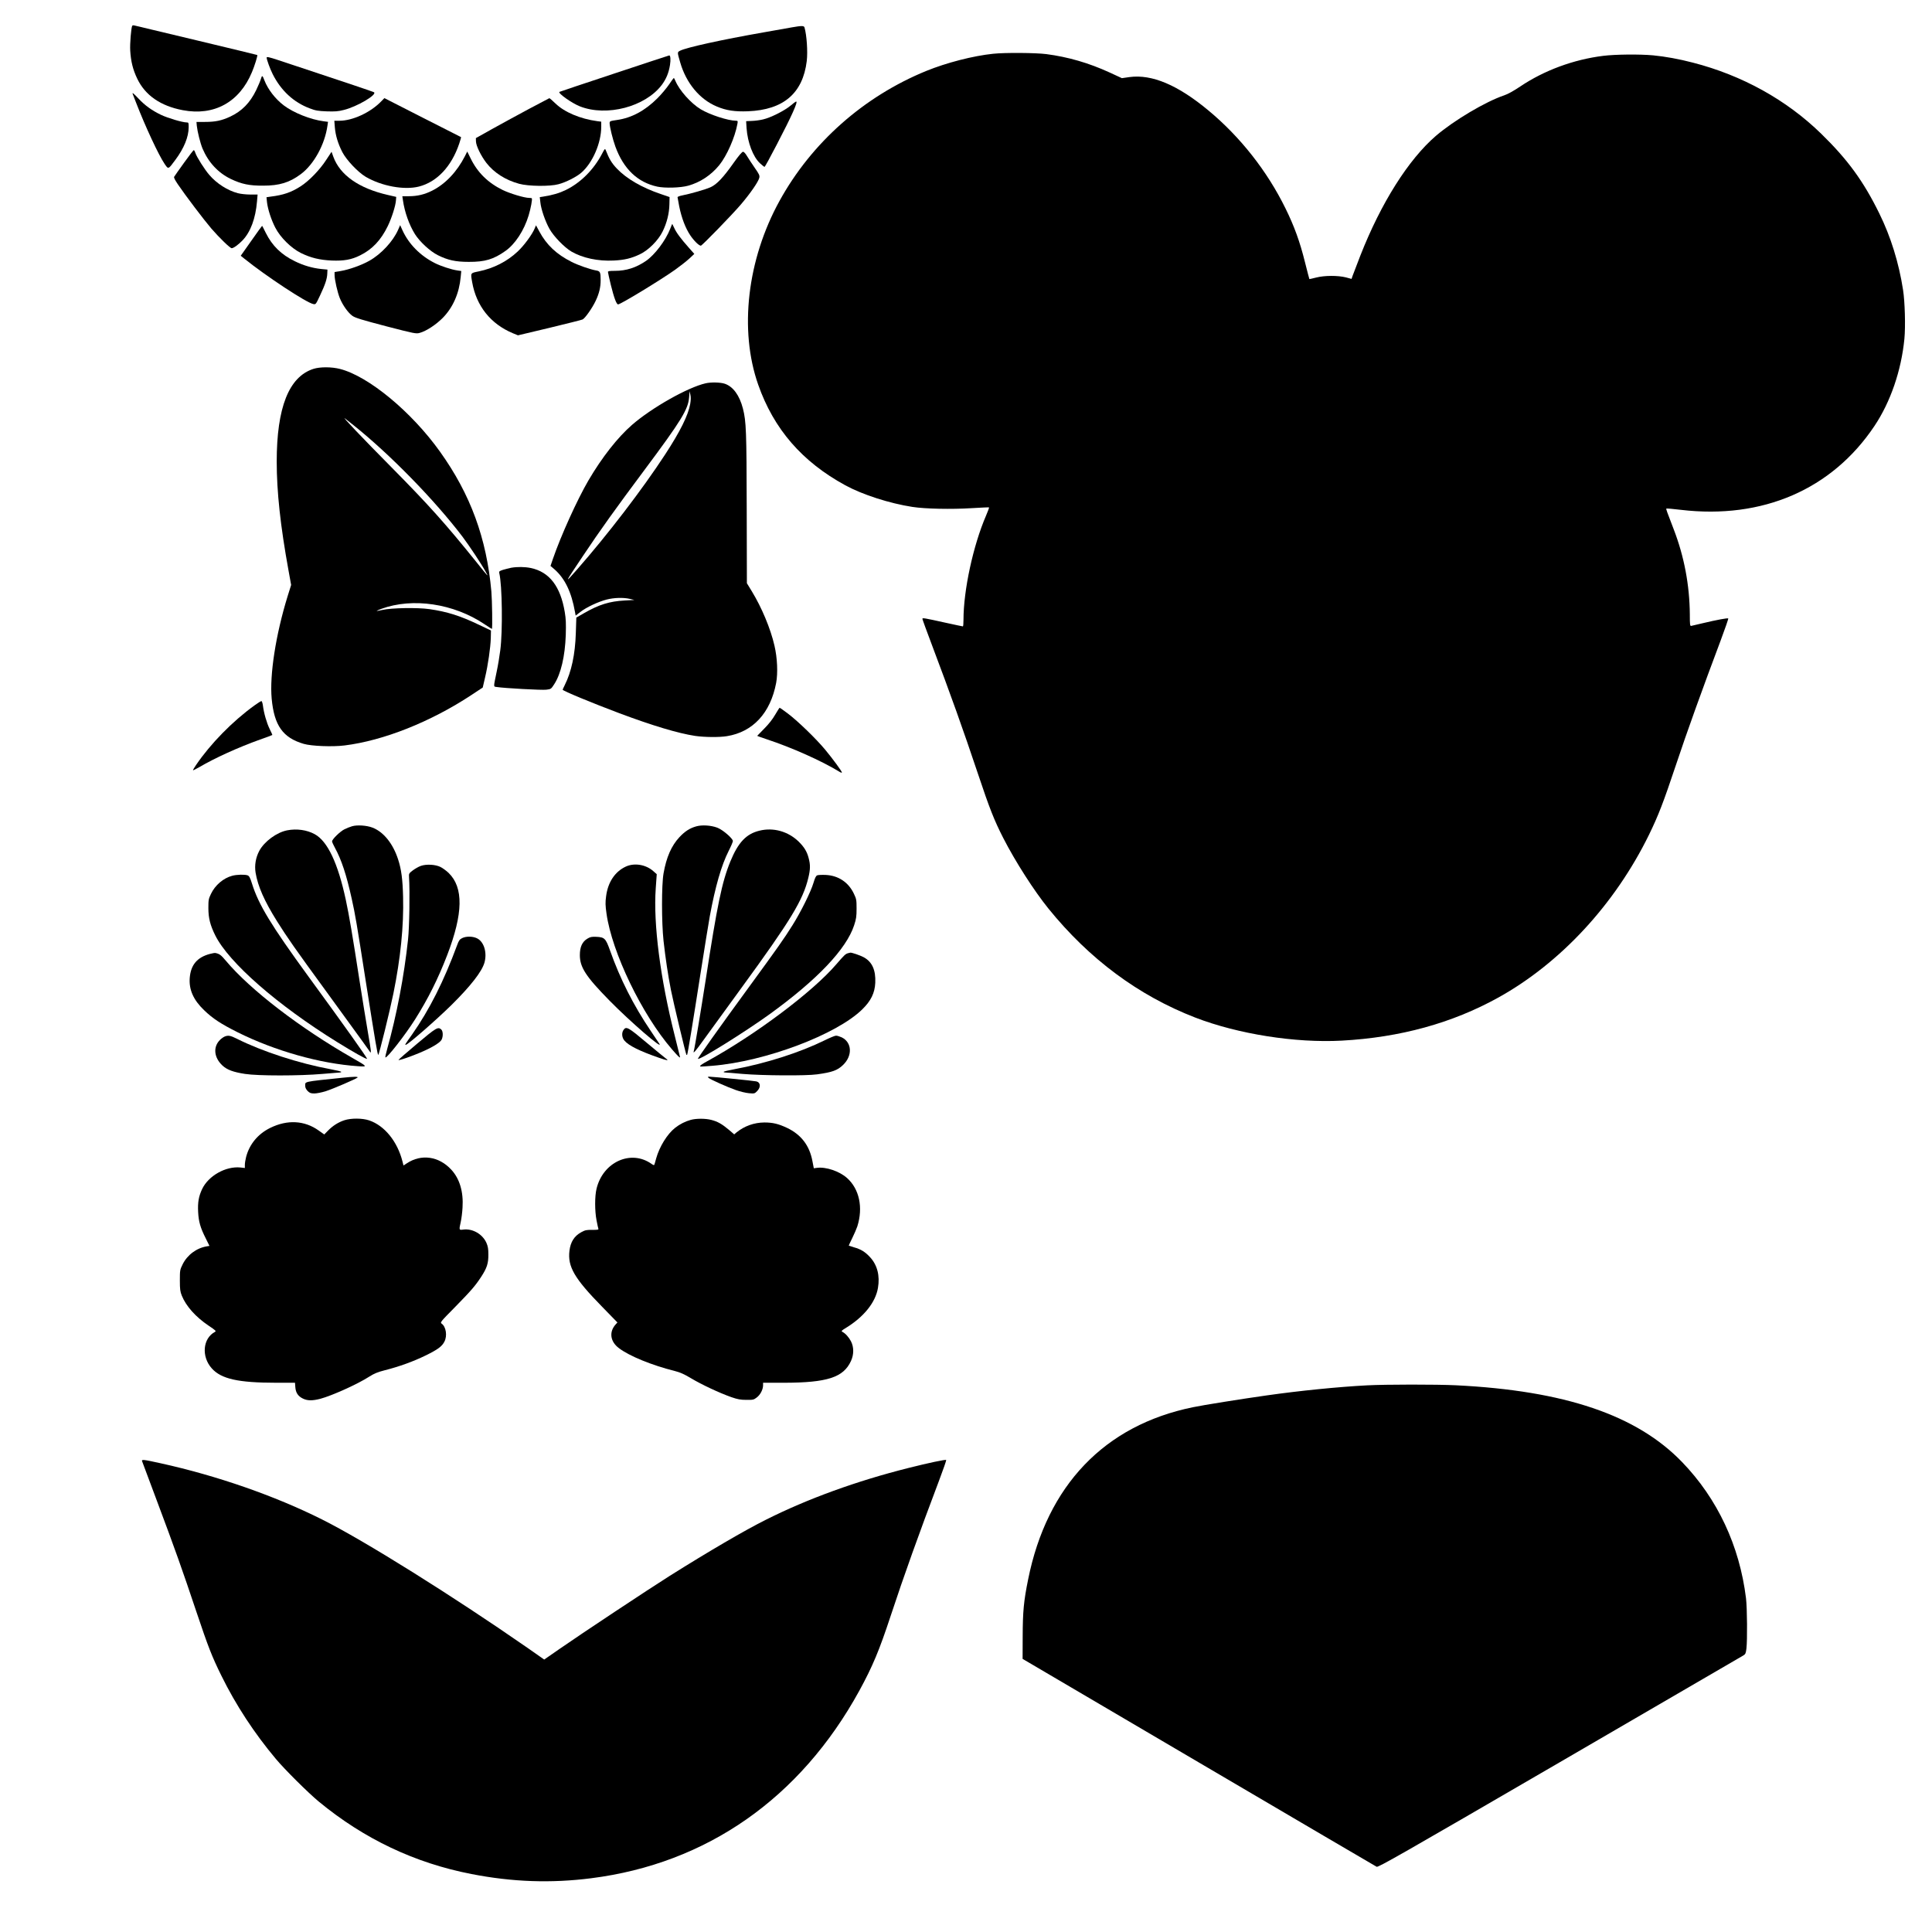
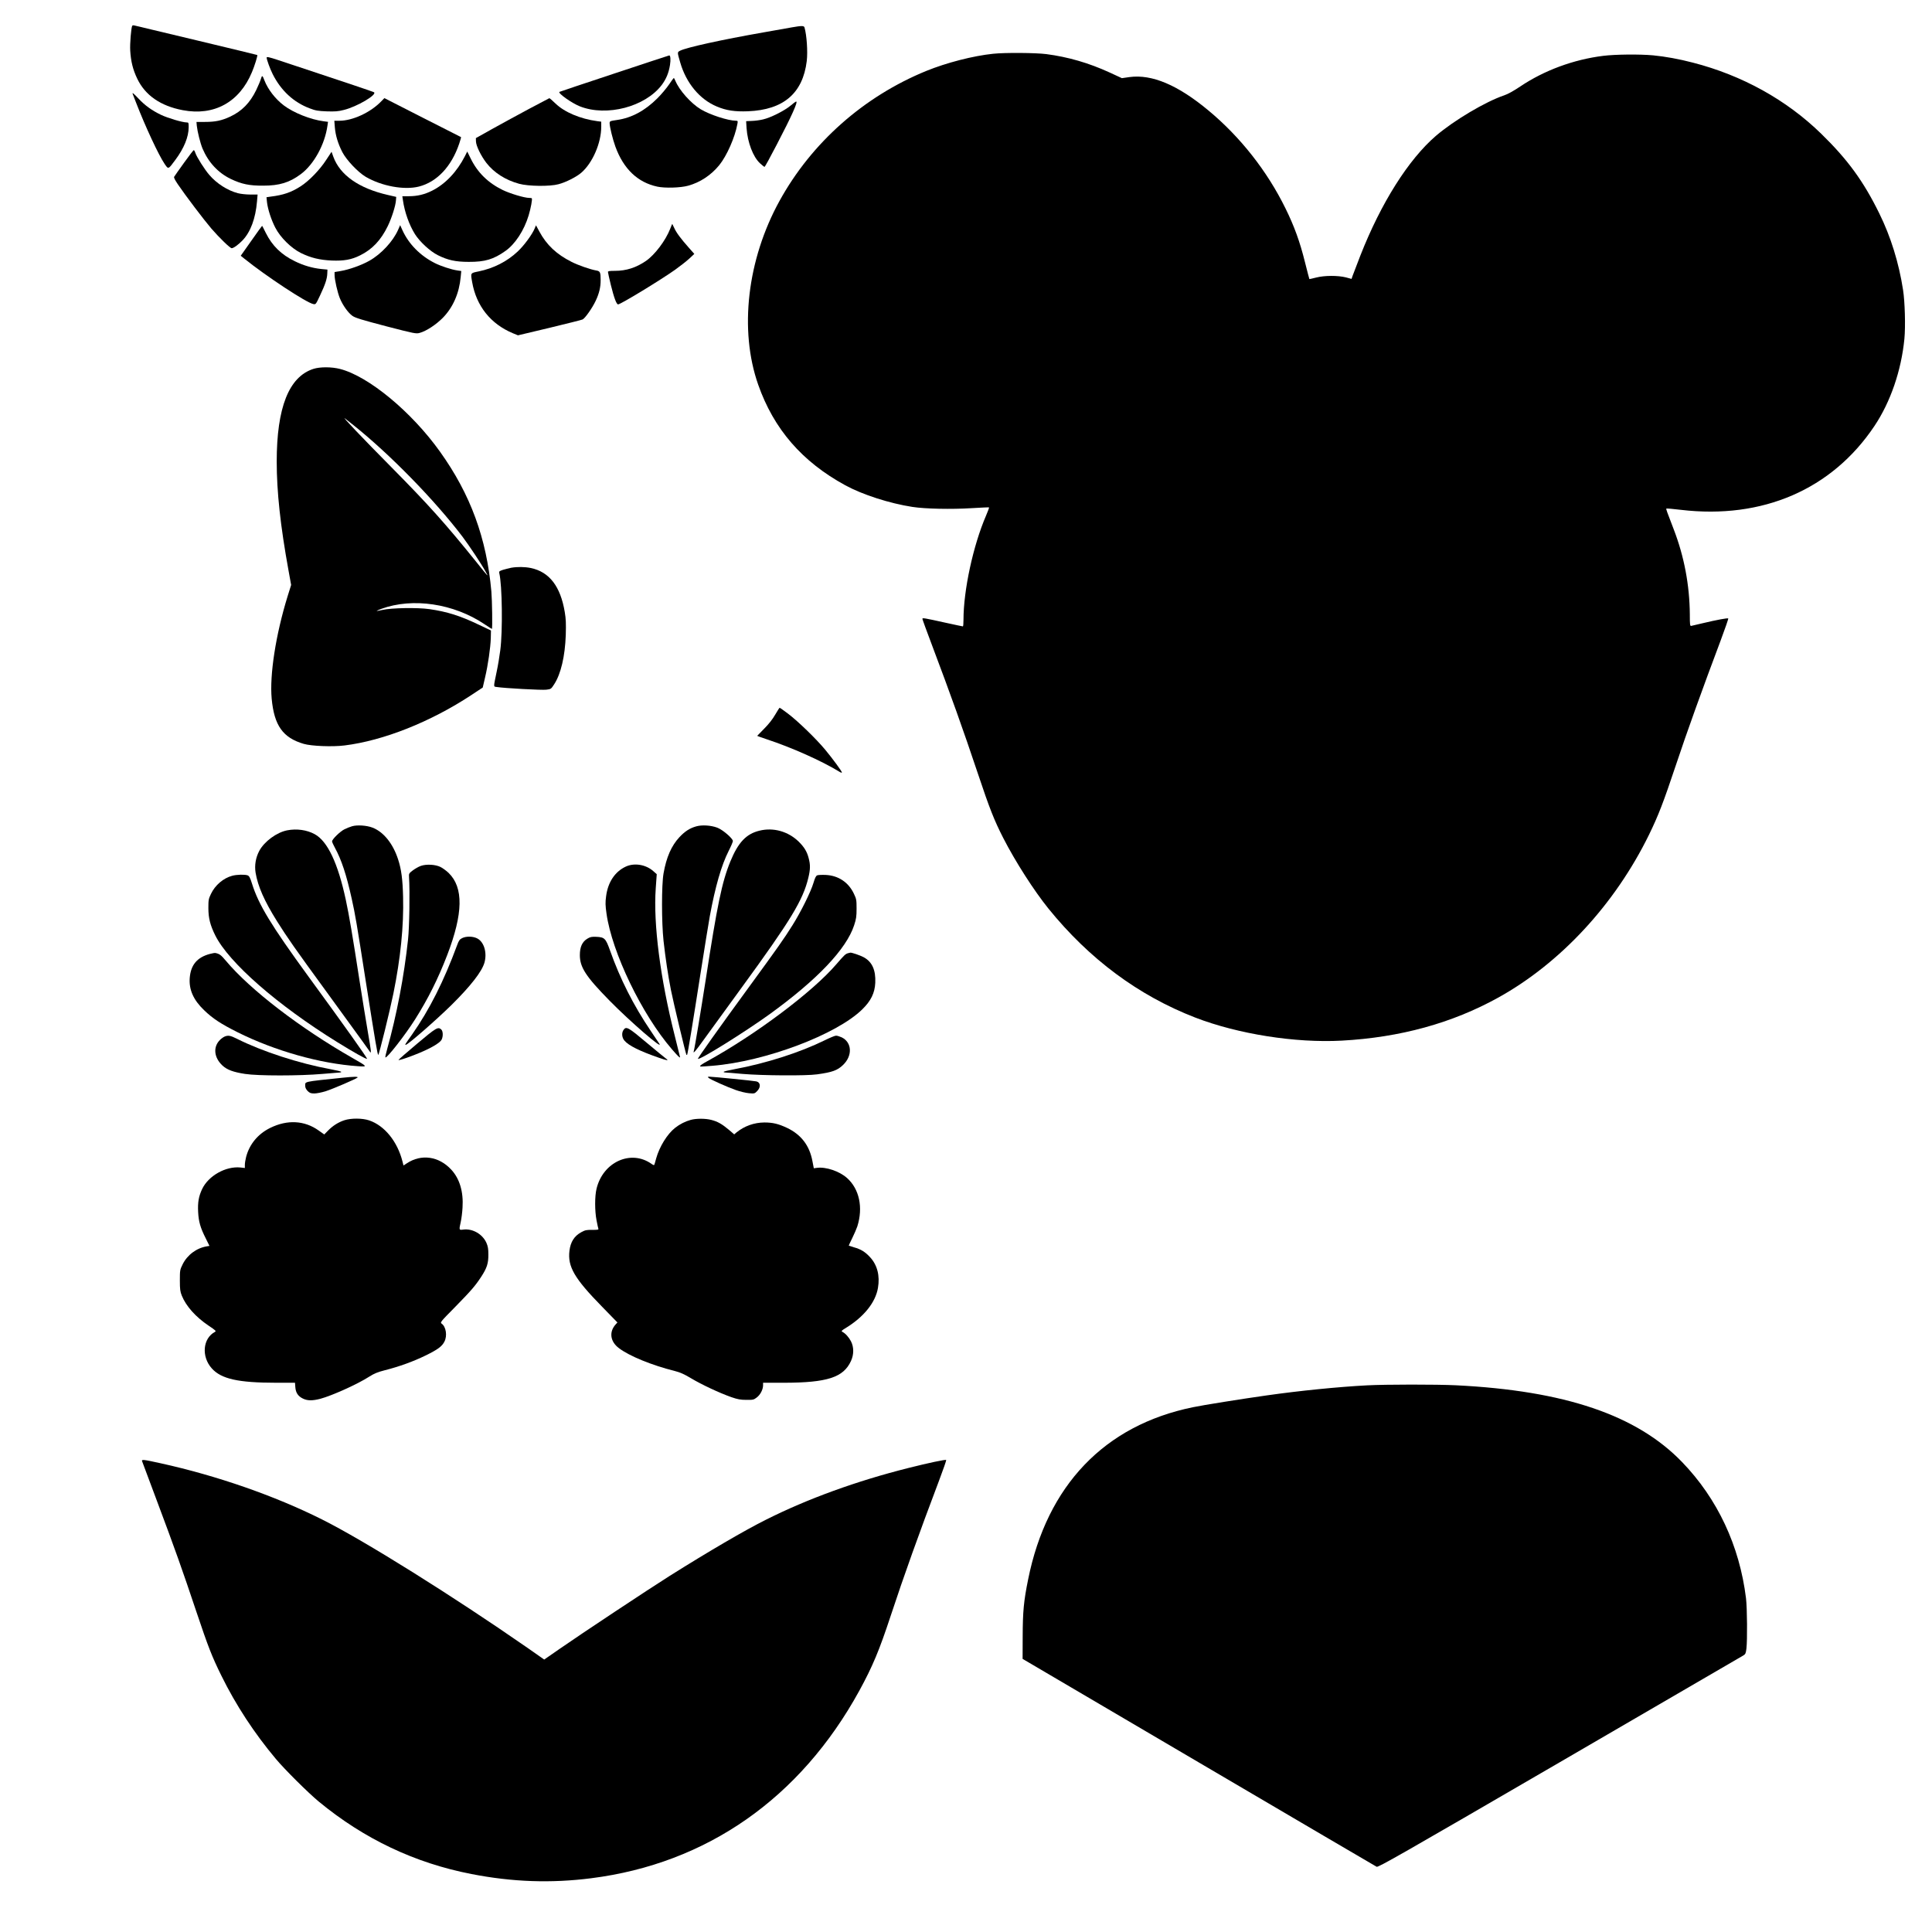
<svg xmlns="http://www.w3.org/2000/svg" version="1.0" width="609.6mm" height="609.6mm" viewBox="0 0 2304 2304" preserveAspectRatio="xMidYMid meet">
  <g transform="translate(0,2304) scale(0.1,-0.1)" fill="#000000" stroke="none">
    <path d="M1577 22733 c-13 -22 -29 -215 -24 -297 8 -130 32 -227 84 -335 95 -198 278 -325 543 -375 373 -71 675 95 824 452 32 75 71 201 64 206 -2 2 -327 80 -723 175 -396 94 -730 174 -741 177 -12 3 -24 2 -27 -3z" />
    <path d="M9445 22714 c-44 -8 -197 -35 -339 -60 -502 -88 -920 -180 -996 -219 -34 -18 -34 -16 2 -140 71 -246 232 -440 436 -525 113 -48 216 -63 372 -57 423 17 654 214 701 599 13 111 0 308 -27 401 -6 21 -35 21 -149 1z" />
    <path d="M11845 22399 c-242 -25 -558 -107 -799 -205 -746 -305 -1368 -856 -1750 -1550 -386 -701 -483 -1540 -254 -2192 186 -529 523 -918 1038 -1199 205 -112 528 -216 800 -258 154 -24 468 -30 707 -15 112 7 205 11 208 9 2 -3 -14 -47 -36 -98 -154 -357 -269 -890 -269 -1243 0 -43 -3 -78 -7 -78 -5 0 -98 20 -208 44 -253 56 -275 60 -275 46 0 -6 52 -149 116 -318 219 -580 370 -1002 549 -1537 135 -404 191 -547 300 -760 144 -281 366 -627 538 -840 487 -602 1074 -1038 1751 -1300 511 -197 1195 -305 1747 -275 696 38 1315 208 1866 513 742 411 1392 1113 1798 1942 112 230 171 382 324 840 123 371 319 915 531 1478 53 142 94 260 90 262 -10 6 -136 -17 -300 -56 -69 -16 -132 -31 -141 -33 -15 -3 -17 13 -17 138 -3 348 -67 688 -191 1011 -83 215 -94 245 -89 250 3 3 81 -4 174 -15 973 -115 1801 243 2307 999 192 286 321 662 358 1041 14 149 6 441 -16 582 -50 325 -148 639 -284 914 -188 383 -377 642 -692 949 -414 404 -943 697 -1530 848 -168 44 -330 73 -474 87 -163 15 -455 12 -597 -6 -353 -44 -704 -174 -988 -365 -79 -53 -147 -91 -192 -106 -222 -75 -598 -298 -813 -482 -329 -283 -657 -803 -903 -1431 -44 -113 -85 -221 -92 -240 l-12 -36 -67 18 c-95 24 -256 24 -356 -2 -43 -11 -79 -19 -80 -18 -2 2 -25 93 -53 203 -60 242 -127 427 -232 640 -219 446 -539 852 -918 1167 -365 304 -674 435 -942 399 l-91 -13 -145 67 c-248 114 -496 186 -757 220 -128 16 -490 19 -632 4z" />
    <path d="M7325 22163 c-357 -118 -652 -217 -654 -219 -18 -17 151 -136 246 -173 319 -125 777 -5 975 256 52 70 83 143 98 238 10 61 6 116 -9 114 -3 0 -298 -97 -656 -216z" />
    <path d="M3180 22354 c0 -25 40 -134 72 -198 99 -197 251 -337 441 -408 70 -27 100 -32 203 -36 100 -3 135 -1 205 17 155 38 400 182 359 211 -13 8 -376 130 -1147 385 -103 34 -133 40 -133 29z" />
    <path d="M3111 22098 c-7 -24 -32 -83 -56 -133 -74 -152 -170 -250 -310 -316 -102 -47 -175 -63 -301 -63 l-101 0 4 -46 c8 -73 41 -205 68 -271 70 -165 186 -290 337 -363 130 -62 222 -81 388 -80 192 0 313 37 447 137 156 116 287 354 318 578 l7 46 -54 7 c-154 20 -358 101 -475 190 -99 75 -188 190 -229 296 -24 64 -29 66 -43 18z" />
    <path d="M7979 22033 c-29 -43 -91 -117 -138 -164 -149 -149 -308 -235 -484 -260 -83 -12 -87 -14 -87 -39 1 -44 37 -192 69 -279 97 -266 266 -427 501 -477 91 -19 274 -14 365 11 144 39 275 126 372 245 91 112 188 332 217 493 6 34 5 37 -16 37 -97 1 -312 71 -422 137 -117 71 -254 225 -301 337 -8 20 -17 36 -20 36 -2 0 -28 -35 -56 -77z" />
    <path d="M1585 21913 c4 -10 22 -56 40 -103 108 -279 266 -618 337 -723 47 -69 43 -70 129 46 103 138 159 274 159 390 0 53 -1 57 -24 57 -50 0 -225 52 -305 90 -110 53 -192 112 -269 194 -63 67 -80 80 -67 49z" />
    <path d="M4549 21834 c-129 -135 -343 -234 -502 -234 l-60 0 6 -77 c8 -97 37 -195 90 -298 49 -94 186 -239 279 -294 190 -111 459 -160 633 -116 216 55 389 239 481 511 14 42 24 77 22 79 -2 1 -208 106 -459 233 l-455 232 -35 -36z" />
    <path d="M6310 21742 c-129 -69 -325 -176 -435 -237 l-200 -112 1 -39 c1 -52 59 -171 123 -255 92 -119 230 -207 393 -251 110 -30 366 -33 468 -5 88 23 215 87 273 138 134 116 237 354 237 548 l0 60 -47 6 c-202 27 -392 107 -499 211 -37 35 -69 64 -73 63 -3 -1 -112 -58 -241 -127z" />
    <path d="M9425 21778 c-73 -60 -236 -142 -325 -162 -36 -9 -96 -17 -134 -18 l-68 -3 5 -82 c12 -172 78 -345 161 -421 25 -23 49 -42 54 -42 4 0 69 118 144 263 181 347 258 519 232 516 -5 0 -36 -23 -69 -51z" />
-     <path d="M7181 21209 c-100 -192 -256 -348 -434 -435 -79 -38 -153 -60 -271 -79 l-39 -6 7 -61 c8 -82 58 -227 109 -318 50 -89 176 -219 260 -269 133 -78 320 -118 507 -108 127 6 209 26 310 74 104 49 221 167 273 274 50 102 78 215 80 322 l2 87 -105 36 c-225 76 -409 183 -525 305 -61 65 -90 113 -131 218 -9 22 -12 19 -43 -40z" />
    <path d="M2194 21098 c-60 -84 -113 -158 -117 -166 -6 -9 9 -38 44 -90 93 -137 311 -424 399 -527 97 -112 224 -235 243 -235 22 0 79 41 129 93 96 100 156 262 173 465 l7 82 -87 0 c-48 0 -114 7 -148 16 -121 31 -254 116 -340 217 -56 64 -152 216 -167 263 -6 19 -15 34 -19 34 -4 0 -57 -68 -117 -152z" />
    <path d="M3890 21133 c-75 -117 -207 -253 -305 -315 -112 -72 -205 -104 -359 -123 l-48 -7 6 -60 c10 -84 50 -208 99 -303 60 -117 191 -246 307 -303 117 -57 220 -82 365 -89 145 -6 237 10 340 62 144 71 248 181 330 350 47 98 93 242 97 307 l3 40 -100 23 c-345 79 -570 237 -650 456 l-21 59 -64 -97z" />
    <path d="M5545 21179 c-95 -187 -234 -334 -392 -413 -89 -45 -176 -66 -277 -66 l-78 0 7 -47 c20 -142 75 -296 144 -406 58 -91 180 -204 272 -250 118 -59 211 -80 369 -80 193 -1 296 30 437 130 117 82 223 245 277 423 27 89 46 196 38 205 -3 3 -18 5 -32 5 -56 0 -226 51 -315 94 -174 85 -299 207 -381 374 l-42 85 -27 -54z" />
-     <path d="M8749 21098 c-124 -176 -202 -258 -276 -291 -60 -27 -235 -77 -335 -97 -32 -6 -58 -16 -58 -22 0 -5 9 -54 20 -109 28 -138 74 -259 131 -344 44 -66 104 -125 127 -125 14 0 371 367 476 490 113 132 211 274 221 320 6 27 -1 42 -54 118 -33 48 -75 111 -92 140 -19 32 -37 52 -48 52 -12 0 -51 -46 -112 -132z" />
    <path d="M7993 20313 c-55 -141 -183 -311 -290 -385 -117 -80 -235 -118 -370 -118 -62 0 -83 -3 -83 -13 0 -7 16 -78 35 -157 38 -153 67 -230 86 -230 30 0 500 286 680 413 59 42 134 101 168 132 l61 57 -68 77 c-96 108 -148 179 -172 234 -12 26 -22 47 -23 47 -1 0 -12 -26 -24 -57z" />
    <path d="M2998 20170 l-127 -180 42 -34 c258 -208 739 -525 823 -542 30 -6 30 -5 81 103 62 132 84 199 86 261 l2 47 -74 7 c-106 11 -212 42 -316 93 -160 78 -268 183 -345 337 -22 45 -42 84 -44 85 -1 1 -59 -78 -128 -177z" />
    <path d="M4747 20298 c-61 -137 -200 -287 -341 -367 -91 -52 -241 -106 -343 -123 l-73 -12 0 -35 c0 -56 35 -210 63 -278 34 -83 99 -174 150 -210 34 -24 110 -47 399 -123 344 -89 360 -92 403 -80 80 22 195 98 277 181 120 123 194 291 212 485 l7 72 -48 7 c-69 10 -198 52 -268 88 -173 87 -310 226 -385 390 l-28 62 -25 -57z" />
    <path d="M6376 20315 c-31 -74 -127 -204 -203 -275 -127 -119 -286 -200 -466 -237 -99 -20 -96 -16 -76 -129 50 -284 220 -497 485 -608 l61 -25 374 89 c206 50 384 94 396 100 29 12 118 139 158 225 41 88 58 160 58 244 0 96 -6 108 -56 116 -68 12 -209 61 -289 101 -181 91 -299 202 -386 363 l-40 74 -16 -38z" />
    <path d="M3738 18641 c-293 -94 -438 -461 -438 -1106 0 -358 44 -767 141 -1300 l31 -171 -42 -134 c-142 -460 -216 -939 -190 -1223 30 -319 133 -465 382 -538 93 -27 342 -37 486 -19 463 57 1026 280 1513 601 l136 90 27 117 c36 151 65 356 69 471 l2 92 -145 69 c-224 107 -376 155 -590 186 -139 20 -454 15 -560 -10 -36 -8 -66 -13 -68 -12 -1 2 23 13 55 25 375 137 863 64 1231 -183 46 -31 85 -56 88 -56 8 0 3 343 -6 445 -57 637 -249 1160 -613 1669 -340 476 -852 899 -1192 986 -101 26 -238 26 -317 1z m477 -671 c436 -348 967 -892 1301 -1331 81 -108 224 -323 274 -414 41 -74 41 -75 -115 120 -361 448 -563 674 -1009 1125 -341 344 -605 622 -551 579 11 -8 56 -44 100 -79z" />
-     <path d="M8415 18469 c-215 -49 -645 -293 -878 -496 -173 -151 -358 -387 -520 -663 -134 -229 -330 -663 -424 -937 l-28 -82 48 -41 c124 -109 202 -271 244 -508 l8 -43 56 43 c71 56 213 122 313 148 90 23 200 26 278 8 l53 -13 -115 -6 c-181 -10 -305 -48 -483 -150 l-94 -54 -6 -185 c-8 -254 -52 -461 -133 -622 -13 -26 -24 -50 -24 -53 0 -13 355 -160 675 -280 395 -148 701 -240 905 -271 111 -16 288 -18 379 -3 310 50 519 276 587 635 22 118 14 298 -20 444 -47 205 -153 457 -271 650 l-58 95 -2 890 c-2 926 -6 1038 -45 1192 -41 159 -117 263 -217 297 -51 17 -163 20 -228 5z m-184 -247 c-24 -135 -120 -328 -299 -602 -270 -414 -690 -962 -1055 -1377 -150 -171 -148 -166 75 167 205 307 392 568 734 1026 438 587 521 722 532 866 l6 73 9 -43 c7 -29 6 -64 -2 -110z" />
    <path d="M6095 16269 c-27 -6 -72 -17 -98 -25 -42 -14 -48 -19 -43 -38 35 -142 42 -694 12 -921 -9 -71 -28 -186 -43 -255 -40 -195 -40 -176 2 -183 87 -14 538 -39 590 -32 56 7 57 8 94 65 80 123 129 334 138 586 4 137 2 192 -12 275 -51 306 -183 478 -404 525 -74 15 -161 16 -236 3z" />
-     <path d="M3034 14627 c-263 -190 -523 -456 -696 -710 -22 -32 -38 -60 -36 -63 2 -2 35 15 74 37 185 109 467 237 724 329 80 28 146 53 148 55 1 1 -13 33 -32 71 -35 71 -69 188 -81 282 -4 29 -12 52 -18 51 -7 0 -44 -24 -83 -52z" />
    <path d="M9245 14518 c-31 -54 -77 -113 -131 -167 -46 -46 -84 -85 -84 -86 0 -2 51 -20 113 -41 298 -98 656 -258 865 -386 17 -11 32 -16 32 -10 0 14 -107 160 -198 270 -106 128 -321 337 -443 430 -52 39 -98 72 -101 72 -3 0 -27 -37 -53 -82z" />
    <path d="M4200 13187 c-25 -7 -67 -24 -93 -37 -52 -26 -147 -119 -147 -144 0 -8 16 -44 35 -78 77 -141 136 -319 199 -604 42 -188 59 -288 170 -999 112 -711 138 -865 147 -865 9 0 138 524 180 730 86 423 125 810 116 1153 -5 210 -21 331 -59 447 -61 190 -175 331 -308 381 -68 26 -180 33 -240 16z" />
    <path d="M8302 13185 c-77 -22 -133 -58 -199 -128 -96 -103 -156 -239 -190 -433 -24 -137 -24 -583 0 -804 24 -213 53 -407 88 -585 27 -139 177 -765 185 -774 2 -2 6 -2 8 0 7 7 69 385 160 969 47 300 97 608 111 685 65 352 138 606 225 778 28 55 50 107 50 117 0 31 -122 136 -187 160 -75 28 -182 35 -251 15z" />
    <path d="M3425 13138 c-125 -24 -273 -133 -333 -245 -43 -81 -58 -172 -44 -260 27 -163 105 -339 256 -580 126 -200 204 -312 595 -848 184 -253 375 -516 425 -585 49 -69 91 -127 92 -129 13 -15 8 29 -27 229 -22 124 -66 401 -100 615 -85 551 -125 786 -165 973 -94 439 -218 701 -371 784 -93 51 -214 68 -328 46z" />
    <path d="M9058 13134 c-159 -38 -255 -140 -349 -369 -100 -245 -156 -518 -294 -1415 -56 -360 -130 -807 -141 -844 -13 -40 18 -6 118 134 58 80 259 357 447 615 593 813 737 1050 801 1318 24 99 25 154 4 232 -20 79 -53 133 -120 199 -125 121 -301 171 -466 130z" />
    <path d="M5019 12714 c-26 -9 -68 -33 -95 -53 -47 -36 -49 -39 -46 -82 11 -169 4 -599 -12 -744 -47 -437 -135 -899 -250 -1310 -14 -49 -23 -92 -20 -95 16 -15 240 272 355 455 154 244 274 484 382 765 191 497 196 806 17 980 -27 26 -71 58 -97 71 -61 30 -168 36 -234 13z" />
    <path d="M7462 12705 c-129 -60 -213 -187 -234 -354 -10 -74 -9 -109 5 -207 65 -463 422 -1203 780 -1617 71 -82 97 -108 97 -94 0 2 -29 118 -64 258 -171 676 -256 1330 -226 1754 l12 170 -42 37 c-88 78 -226 101 -328 53z" />
    <path d="M2769 12596 c-105 -28 -204 -112 -253 -216 -29 -60 -31 -73 -31 -170 0 -119 22 -204 82 -325 161 -324 742 -832 1455 -1273 192 -119 347 -206 355 -199 6 7 -268 392 -699 982 -444 609 -595 857 -673 1108 -22 71 -33 90 -52 98 -33 12 -129 10 -184 -5z" />
    <path d="M9745 12601 c-14 -6 -27 -32 -43 -87 -31 -106 -151 -349 -252 -509 -101 -161 -173 -263 -511 -726 -367 -502 -621 -860 -616 -866 19 -18 558 318 852 530 570 412 918 778 1011 1063 25 76 29 105 29 199 0 103 -2 114 -32 177 -64 136 -185 217 -336 224 -45 2 -91 0 -102 -5z" />
    <path d="M5510 11852 c-28 -14 -39 -29 -58 -82 -161 -435 -330 -770 -538 -1067 -86 -121 -87 -123 -75 -123 24 0 362 295 546 476 227 225 360 395 392 503 33 116 -2 243 -82 288 -50 28 -134 31 -185 5z" />
    <path d="M7003 11845 c-60 -37 -88 -98 -88 -195 0 -145 71 -255 354 -543 244 -249 646 -596 594 -514 -4 7 -50 74 -100 149 -209 309 -368 624 -488 963 -52 145 -65 158 -163 163 -58 2 -73 -1 -109 -23z" />
    <path d="M2503 11664 c-151 -40 -227 -130 -240 -283 -12 -141 43 -266 171 -388 103 -100 202 -164 399 -263 445 -222 986 -375 1437 -405 118 -8 116 -6 -70 100 -620 354 -1216 811 -1506 1157 -59 70 -75 82 -124 93 -8 2 -39 -3 -67 -11z" />
    <path d="M10115 11673 c-32 -8 -46 -22 -142 -133 -282 -329 -961 -838 -1545 -1159 -43 -23 -78 -47 -78 -52 0 -11 -10 -11 146 1 629 51 1482 372 1788 674 103 101 148 194 154 315 7 152 -37 250 -137 305 -45 24 -145 58 -161 55 -3 -1 -14 -4 -25 -6z" />
    <path d="M4975 10594 c-121 -102 -222 -189 -223 -195 -2 -5 43 7 100 27 229 81 393 167 416 219 18 40 15 99 -6 118 -38 35 -60 22 -287 -169z" />
    <path d="M7436 10758 c-25 -35 -20 -91 10 -127 50 -60 183 -126 414 -206 97 -34 121 -37 82 -9 -12 8 -116 94 -230 189 -220 185 -244 199 -276 153z" />
    <path d="M2680 10679 c-14 -6 -38 -22 -53 -37 -89 -84 -77 -214 27 -310 55 -50 126 -77 268 -99 153 -24 650 -24 923 0 104 9 198 17 207 17 10 0 18 4 18 8 0 4 -57 18 -127 31 -373 68 -816 212 -1115 362 -80 40 -105 45 -148 28z" />
    <path d="M9835 10634 c-297 -146 -696 -274 -1077 -345 -71 -13 -128 -27 -128 -31 0 -5 8 -8 18 -8 9 0 103 -7 207 -17 236 -20 758 -24 890 -5 181 25 241 47 308 111 116 110 108 270 -15 330 -25 11 -55 21 -69 20 -13 0 -73 -25 -134 -55z" />
    <path d="M4090 10188 c-487 -51 -450 -43 -450 -101 0 -18 11 -39 29 -58 25 -24 38 -29 80 -29 27 0 87 12 133 26 85 27 365 147 382 164 12 12 -53 11 -174 -2z" />
    <path d="M8450 10186 c21 -19 221 -109 327 -146 48 -17 118 -34 155 -37 64 -6 68 -5 97 25 46 46 42 104 -9 116 -29 7 -520 56 -558 56 -23 0 -24 -2 -12 -14z" />
    <path d="M4108 9681 c-71 -23 -140 -66 -197 -125 l-44 -45 -65 46 c-170 122 -375 133 -580 32 -146 -72 -247 -194 -287 -346 -8 -31 -15 -74 -15 -94 l0 -38 -52 6 c-176 18 -383 -99 -458 -258 -41 -88 -53 -157 -47 -274 6 -114 26 -186 92 -316 l43 -87 -31 -5 c-123 -20 -234 -103 -289 -215 -32 -65 -33 -70 -33 -192 0 -106 4 -134 23 -181 51 -126 165 -254 321 -359 82 -55 92 -64 75 -73 -146 -77 -165 -295 -38 -436 113 -126 316 -171 769 -171 l223 0 4 -53 c5 -67 33 -108 91 -136 54 -26 112 -27 208 -2 141 38 447 176 586 266 57 36 96 52 185 75 170 43 338 104 483 175 145 71 196 108 225 166 36 69 19 178 -33 214 -20 14 -14 22 154 192 201 205 247 259 317 366 69 105 87 162 86 267 0 67 -5 96 -23 138 -46 104 -163 172 -273 159 -56 -7 -55 -8 -33 93 8 36 18 112 21 170 12 187 -34 342 -133 450 -149 162 -359 192 -533 76 l-38 -25 -12 47 c-60 239 -214 429 -398 491 -80 27 -213 28 -294 2z" />
    <path d="M8238 9685 c-66 -18 -131 -51 -187 -95 -94 -74 -187 -225 -226 -365 -9 -33 -18 -66 -21 -73 -3 -10 -11 -8 -34 8 -245 174 -579 24 -656 -296 -22 -90 -22 -263 0 -377 9 -48 19 -93 22 -101 4 -11 -11 -13 -73 -13 -69 1 -84 -2 -132 -28 -83 -46 -127 -115 -140 -221 -23 -190 59 -330 388 -666 l184 -189 -20 -22 c-82 -90 -67 -206 39 -285 124 -94 391 -203 666 -272 63 -16 111 -37 194 -87 125 -75 339 -175 478 -224 78 -27 111 -33 181 -33 79 -1 88 1 123 28 43 32 75 94 76 144 l0 32 248 0 c517 1 710 63 800 259 36 78 36 166 0 236 -26 49 -65 93 -102 112 -16 9 -11 15 40 46 216 132 355 305 384 478 25 145 -8 272 -92 364 -59 65 -110 97 -193 120 -33 10 -61 19 -63 20 -1 1 17 42 42 91 24 49 51 112 60 139 71 225 24 446 -123 577 -91 81 -252 135 -358 121 l-38 -5 -17 88 c-35 184 -134 313 -301 393 -104 49 -171 65 -272 65 -122 -1 -236 -42 -330 -117 l-29 -25 -63 54 c-83 70 -135 99 -208 118 -70 19 -182 19 -247 1z" />
    <path d="M16300 6519 c-342 -18 -802 -64 -1195 -120 -297 -42 -762 -116 -880 -141 -1054 -216 -1739 -933 -1964 -2053 -53 -260 -64 -384 -65 -679 l-1 -269 2100 -1234 c1155 -679 2110 -1239 2122 -1245 19 -9 281 140 2185 1247 1190 692 2175 1266 2190 1274 23 14 28 25 35 81 12 101 9 483 -5 600 -77 626 -340 1187 -762 1624 -541 561 -1400 852 -2699 916 -233 11 -831 11 -1061 -1z" />
    <path d="M1695 5613 c3 -10 82 -220 175 -468 217 -579 302 -818 470 -1320 144 -429 187 -539 301 -770 171 -348 392 -685 648 -990 106 -127 386 -405 514 -511 539 -444 1144 -732 1821 -863 487 -95 947 -111 1426 -50 1380 175 2494 955 3197 2235 160 293 238 479 378 904 154 467 335 973 574 1604 50 132 88 242 85 245 -8 8 -211 -35 -449 -95 -618 -155 -1203 -367 -1704 -619 -250 -125 -680 -376 -1149 -671 -255 -161 -1047 -686 -1309 -868 l-183 -127 -197 138 c-896 622 -1951 1282 -2453 1533 -563 282 -1253 522 -1925 670 -209 46 -230 48 -220 23z" />
  </g>
</svg>